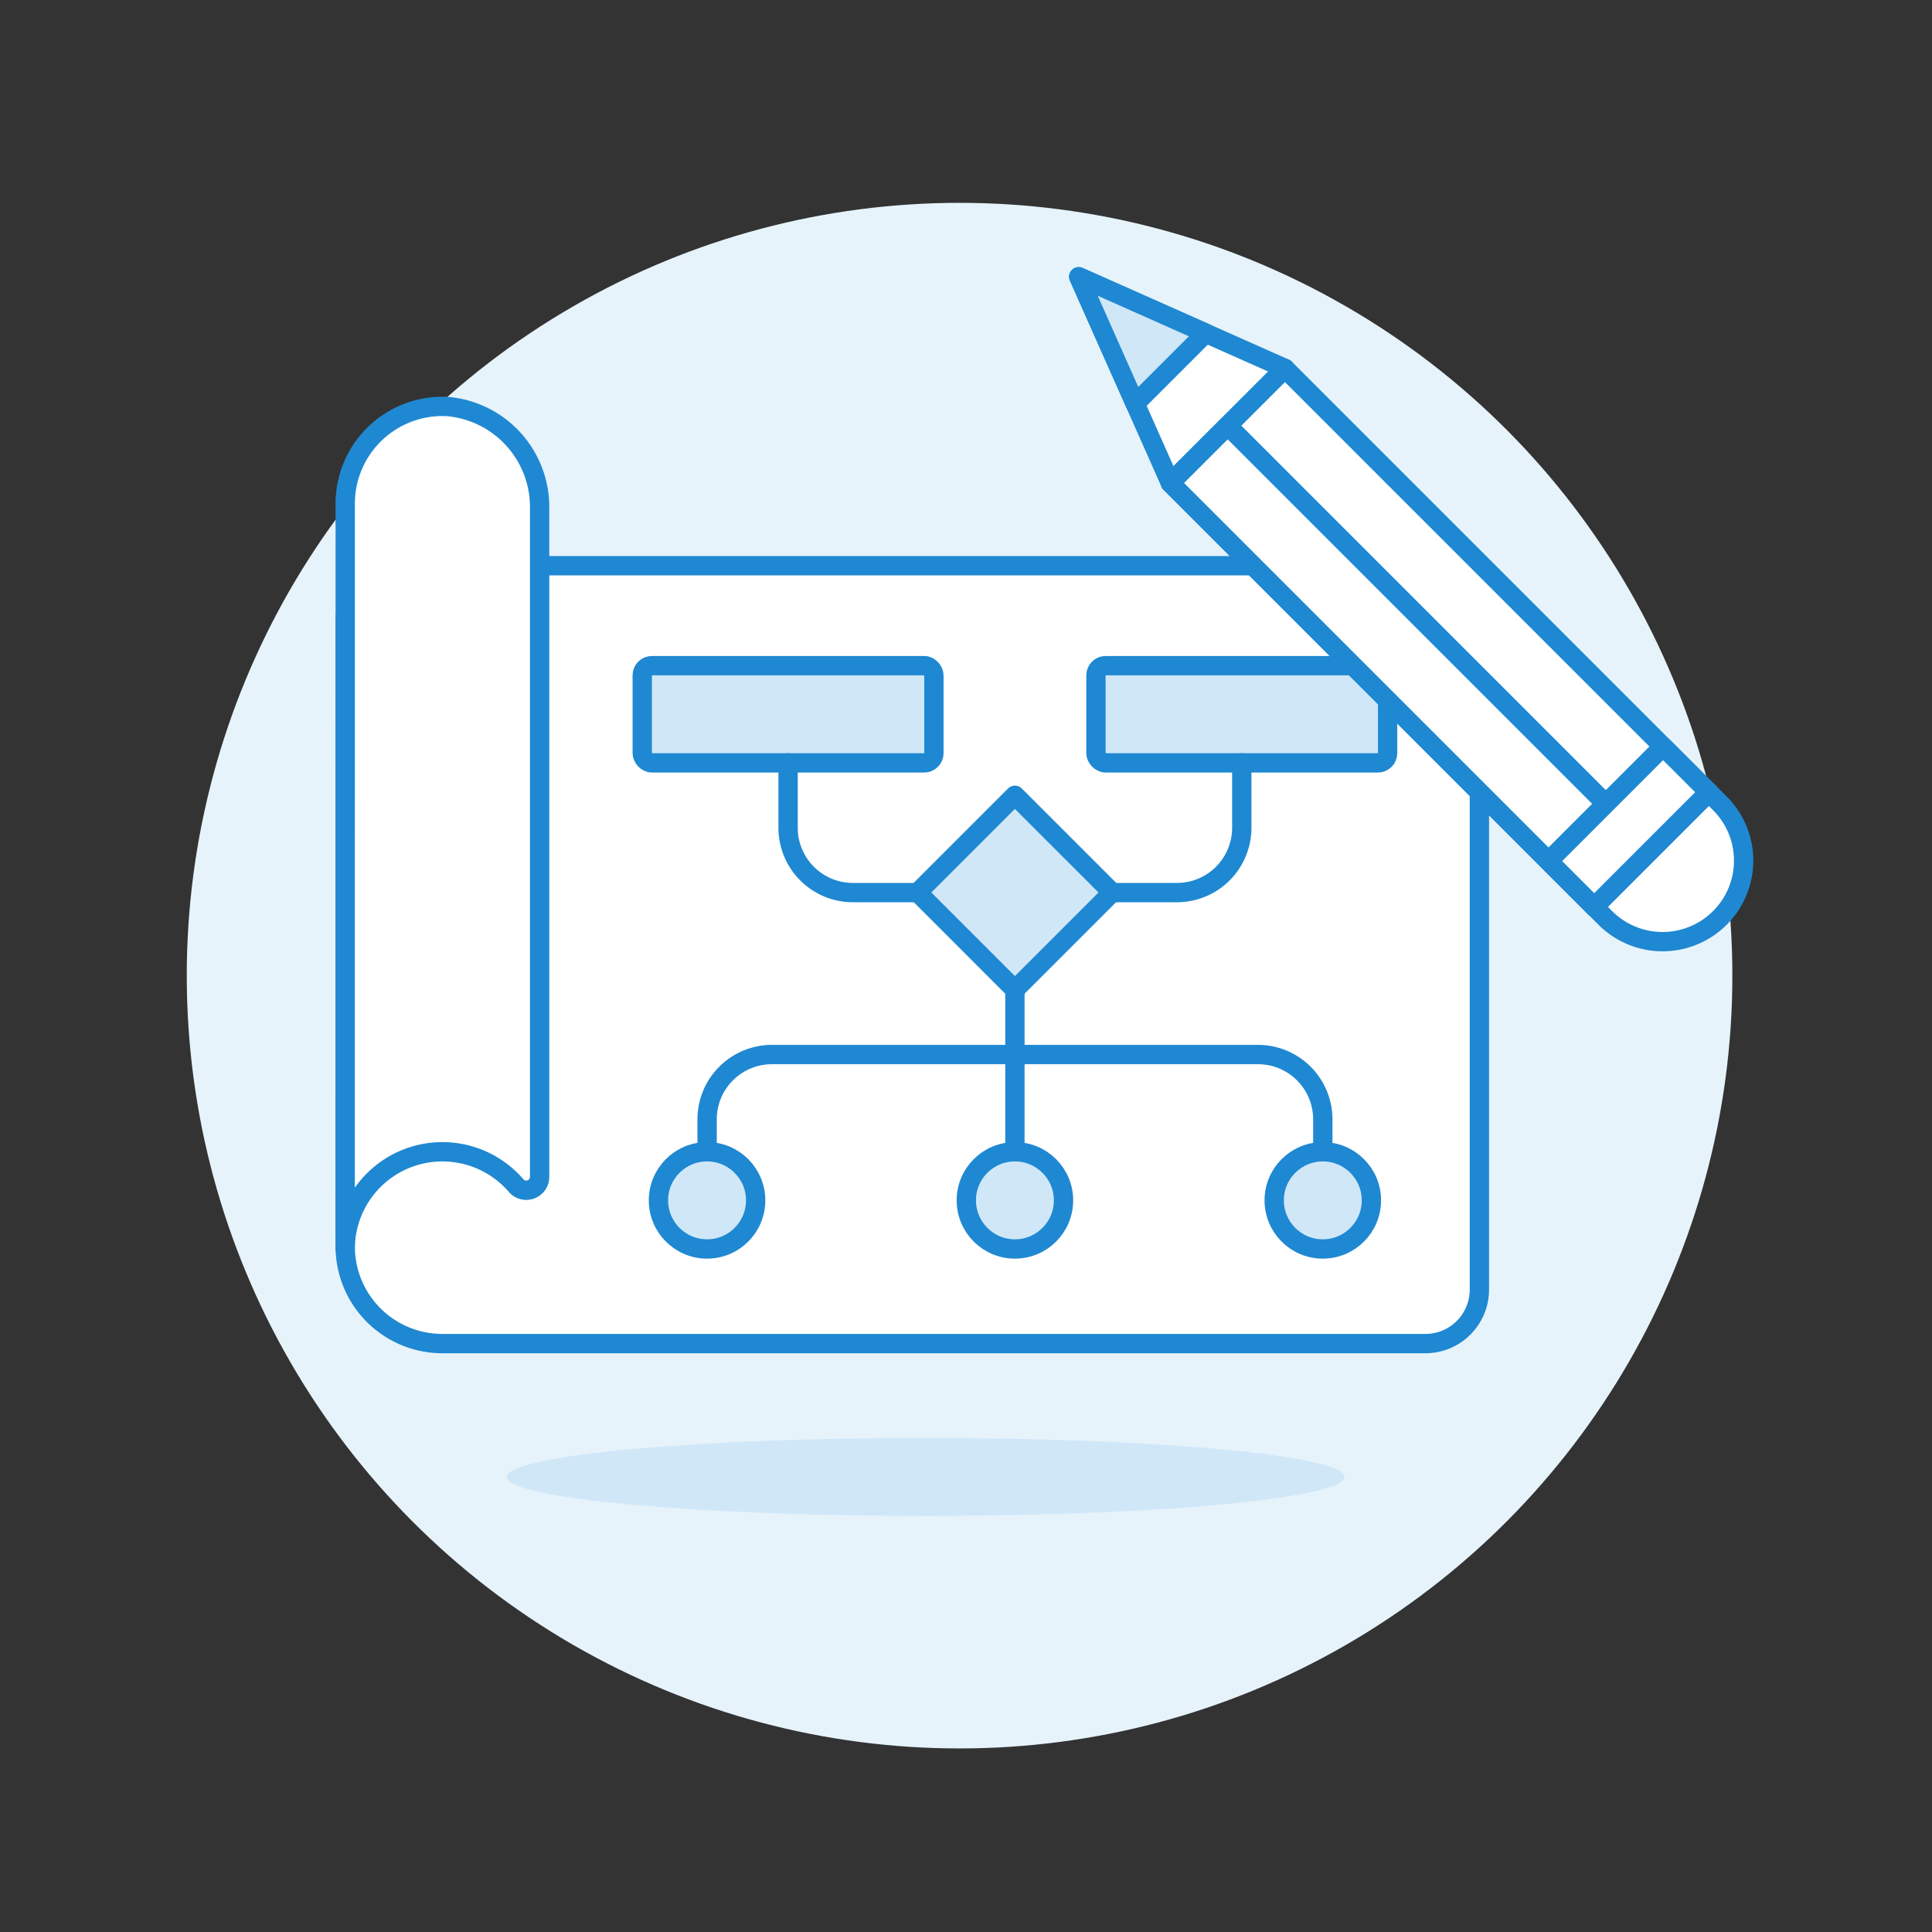
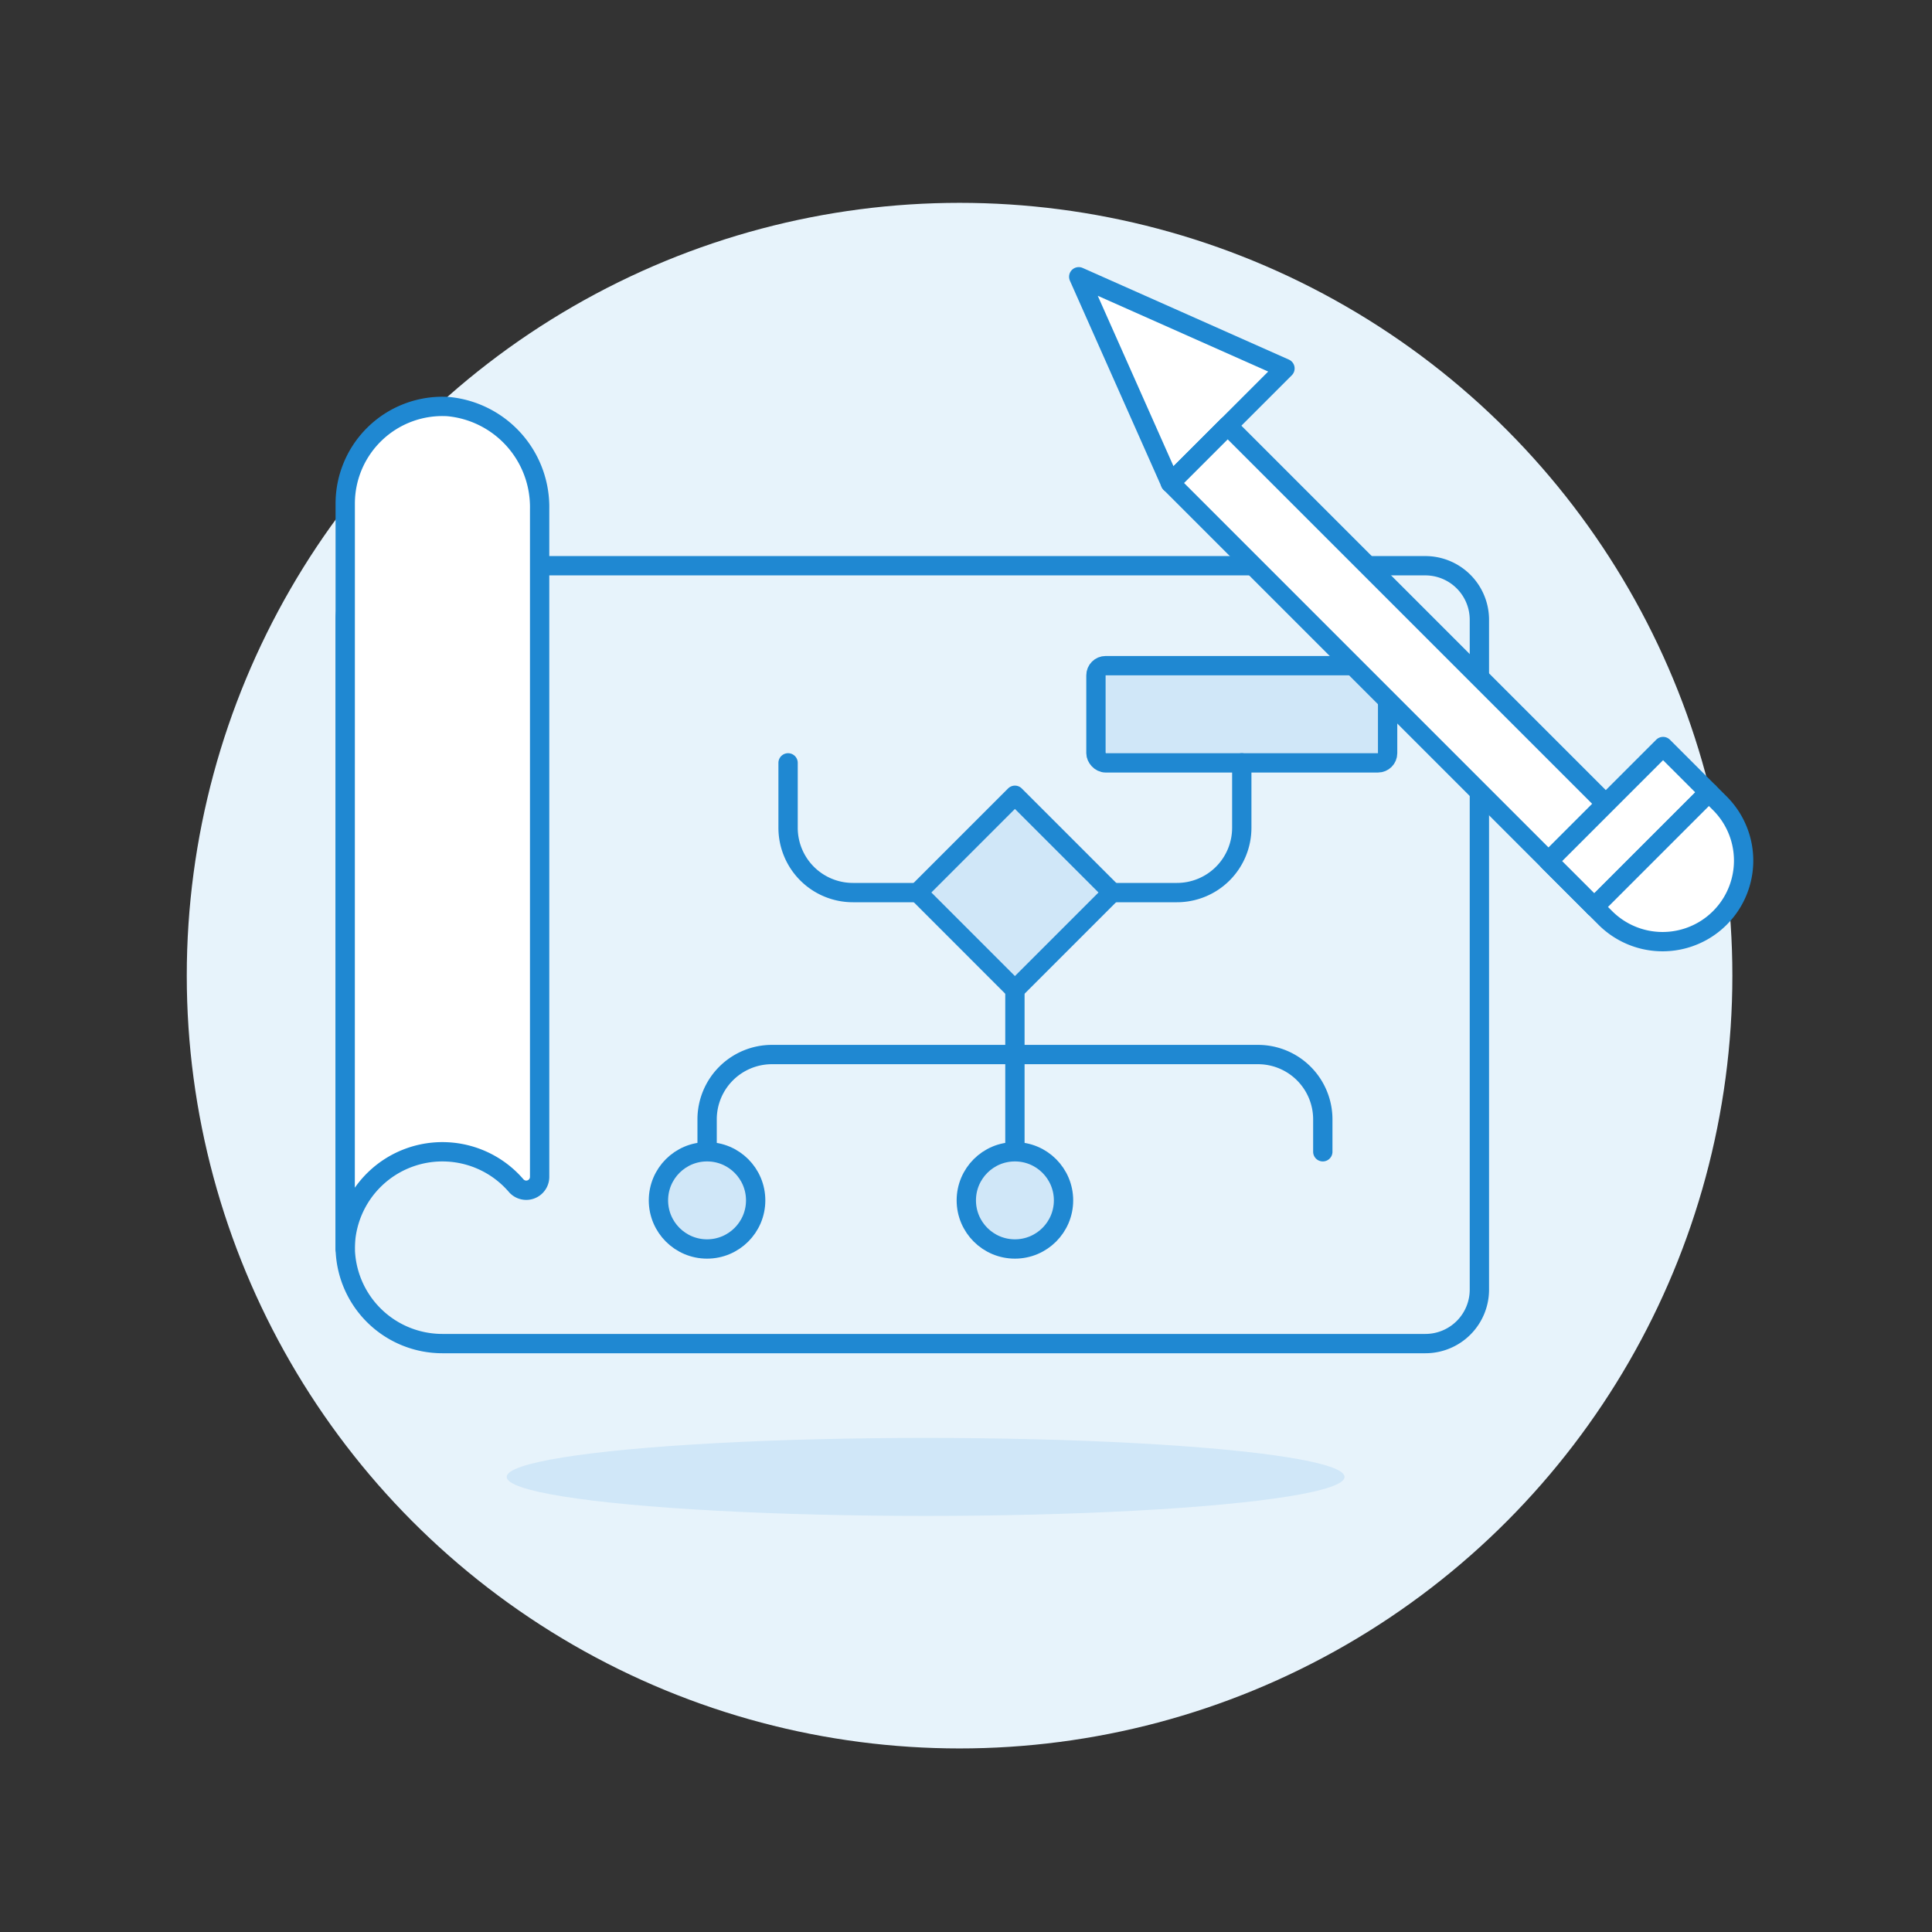
<svg xmlns="http://www.w3.org/2000/svg" viewBox="0 0 128 128" height="128" width="128">
  <rect x="0" y="0" width="128" height="128" fill="#333333" stroke="none" />
  <g transform="matrix(1.28,0,0,1.28,0,0)">
    <circle cx="49.667" cy="50.499" r="40" fill="#e7f3fb" />
    <path stroke="#1f88d2" stroke-linecap="round" stroke-linejoin="round" fill="#ffffff" d="M55.835 14.325 60.579 25l5.931-5.93-10.675-4.745z" />
    <ellipse cx="47.91" cy="76.445" rx="21.684" ry="2.019" fill="#d0e7f8" />
-     <path d="M76.573 32.077v34.667a2.794 2.794 0 0 1-2.8 2.8H22.9a5.028 5.028 0 0 1-5.032-5.032V32.077a2.8 2.8 0 0 1 2.8-2.795h53.109a2.8 2.8 0 0 1 2.796 2.795z" fill="#ffffff" />
    <path d="M76.573 32.077v34.667a2.794 2.794 0 0 1-2.8 2.8H22.9a5.028 5.028 0 0 1-5.032-5.032V32.077a2.8 2.8 0 0 1 2.8-2.795h53.109a2.8 2.8 0 0 1 2.796 2.795z" fill="none" stroke="#1f88d2" stroke-linecap="round" stroke-linejoin="round" />
    <path d="M17.866 64.647a5.033 5.033 0 0 1 8.849-3.28.692.692 0 0 0 1.216-.456v-34.56a5.224 5.224 0 0 0-4.762-5.309 5.032 5.032 0 0 0-5.3 5.025z" stroke="#1f88d2" stroke-linecap="round" stroke-linejoin="round" fill="#ffffff" />
-     <rect x="33.242" y="34.454" width="15.097" height="5.032" rx=".5" fill="#d0e7f8" stroke="#1f88d2" stroke-linecap="round" stroke-linejoin="round" />
    <rect x="56.726" y="34.454" width="15.097" height="5.032" rx=".5" fill="#d0e7f8" stroke="#1f88d2" stroke-linecap="round" stroke-linejoin="round" />
    <path fill="#d0e7f8" stroke="#1f88d2" stroke-linecap="round" stroke-linejoin="round" d="m47.5 46.195 5.032-5.032 5.033 5.032-5.033 5.033z" />
    <path d="M64.274 39.486v3.355a3.355 3.355 0 0 1-3.355 3.359h-3.354m-16.774-6.714v3.355a3.355 3.355 0 0 0 3.354 3.359H47.5m5.032 5.028v8.387m-15.932 0v-1.678a3.355 3.355 0 0 1 3.355-3.354h25.158a3.355 3.355 0 0 1 3.355 3.354v1.678" fill="none" stroke="#1f88d2" stroke-linecap="round" stroke-linejoin="round" />
    <circle cx="36.597" cy="62.131" r="2.516" fill="#d0e7f8" stroke="#1f88d2" stroke-linecap="round" stroke-linejoin="round" />
    <circle cx="52.532" cy="62.131" r="2.516" fill="#d0e7f8" stroke="#1f88d2" stroke-linecap="round" stroke-linejoin="round" />
-     <circle cx="68.468" cy="62.131" r="2.516" fill="#d0e7f8" stroke="#1f88d2" stroke-linecap="round" stroke-linejoin="round" />
-     <path stroke="#1f88d2" stroke-linecap="round" stroke-linejoin="round" fill="#ffffff" d="m60.578 25 5.931-5.93 21.943 21.943-5.93 5.93z" />
    <path stroke="#1f88d2" stroke-linecap="round" stroke-linejoin="round" fill="#ffffff" d="m60.58 25 2.966-2.966 21.943 21.943-2.966 2.966z" />
    <path stroke="#1f88d2" stroke-linecap="round" stroke-linejoin="round" fill="#ffffff" d="m80.15 44.57 5.93-5.93 2.373 2.372-5.93 5.93z" />
    <path d="m88.453 41.012-5.931 5.931.593.593a4.194 4.194 0 0 0 5.931-5.931z" stroke="#1f88d2" stroke-linecap="round" stroke-linejoin="round" fill="#ffffff" />
-     <path fill="#d0e7f8" stroke="#1f88d2" stroke-linecap="round" stroke-linejoin="round" d="m55.835 14.325 2.92 6.57 3.649-3.65-6.569-2.92z" />
  </g>
</svg>